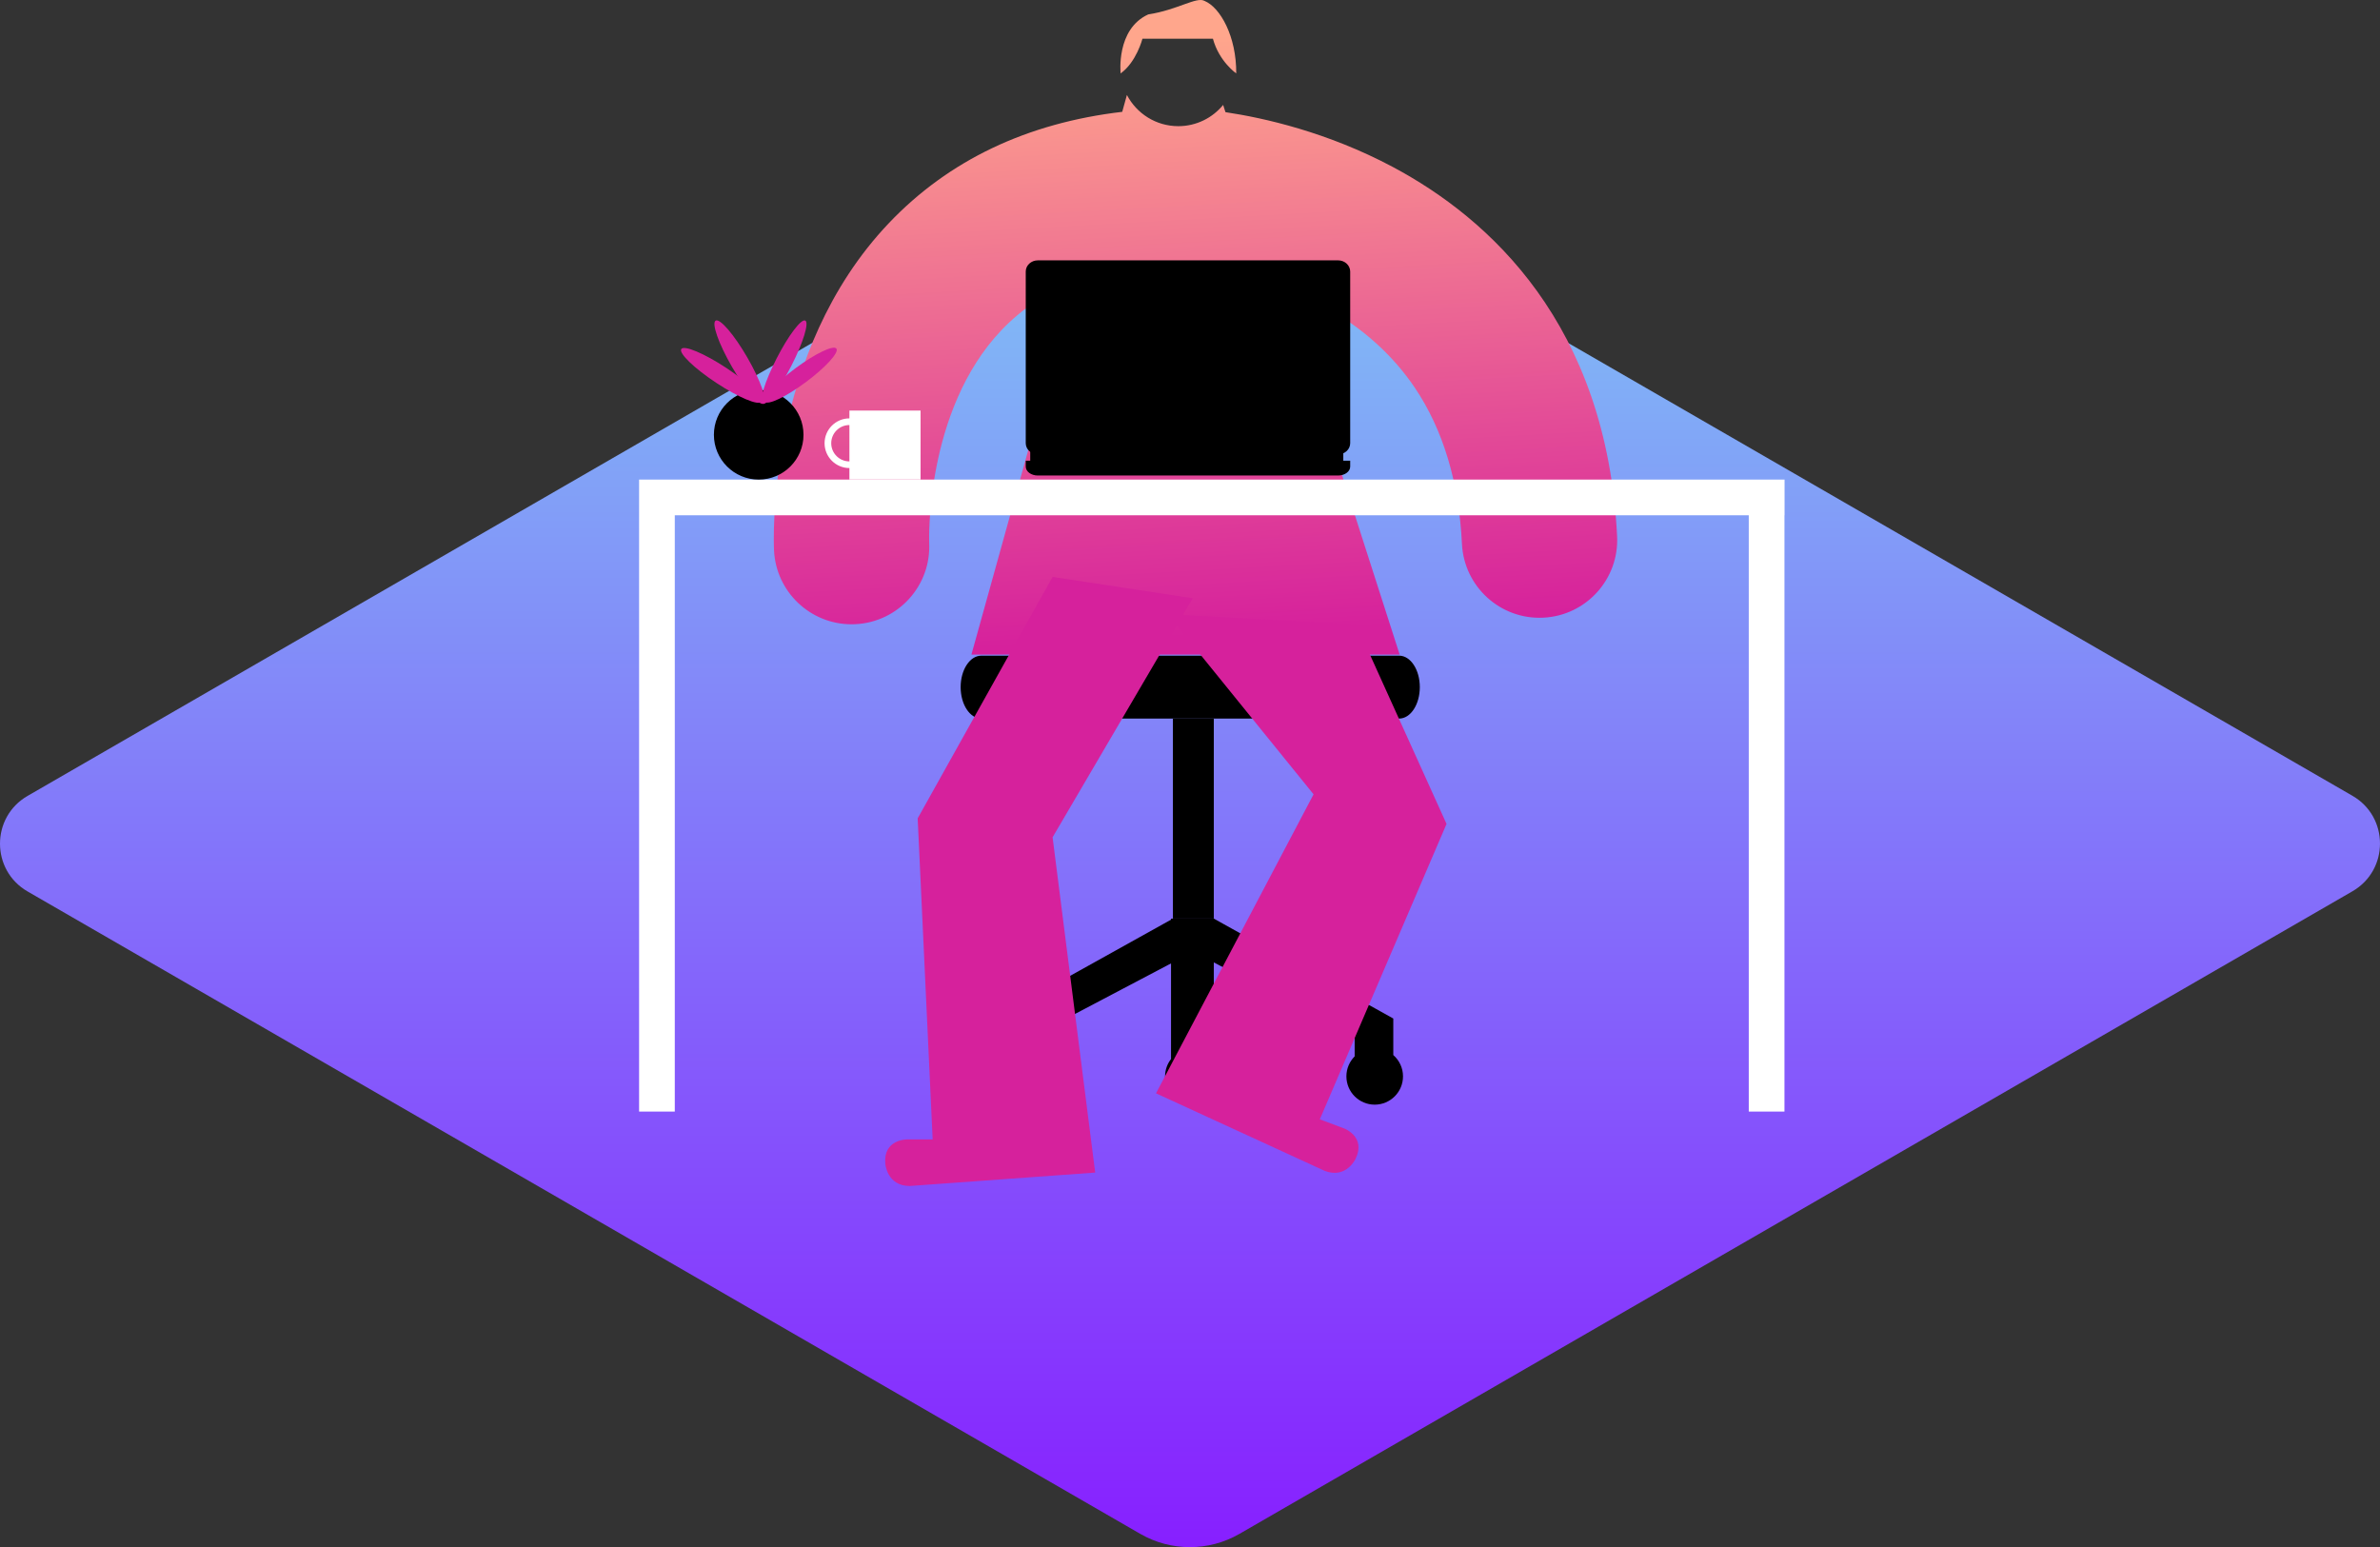
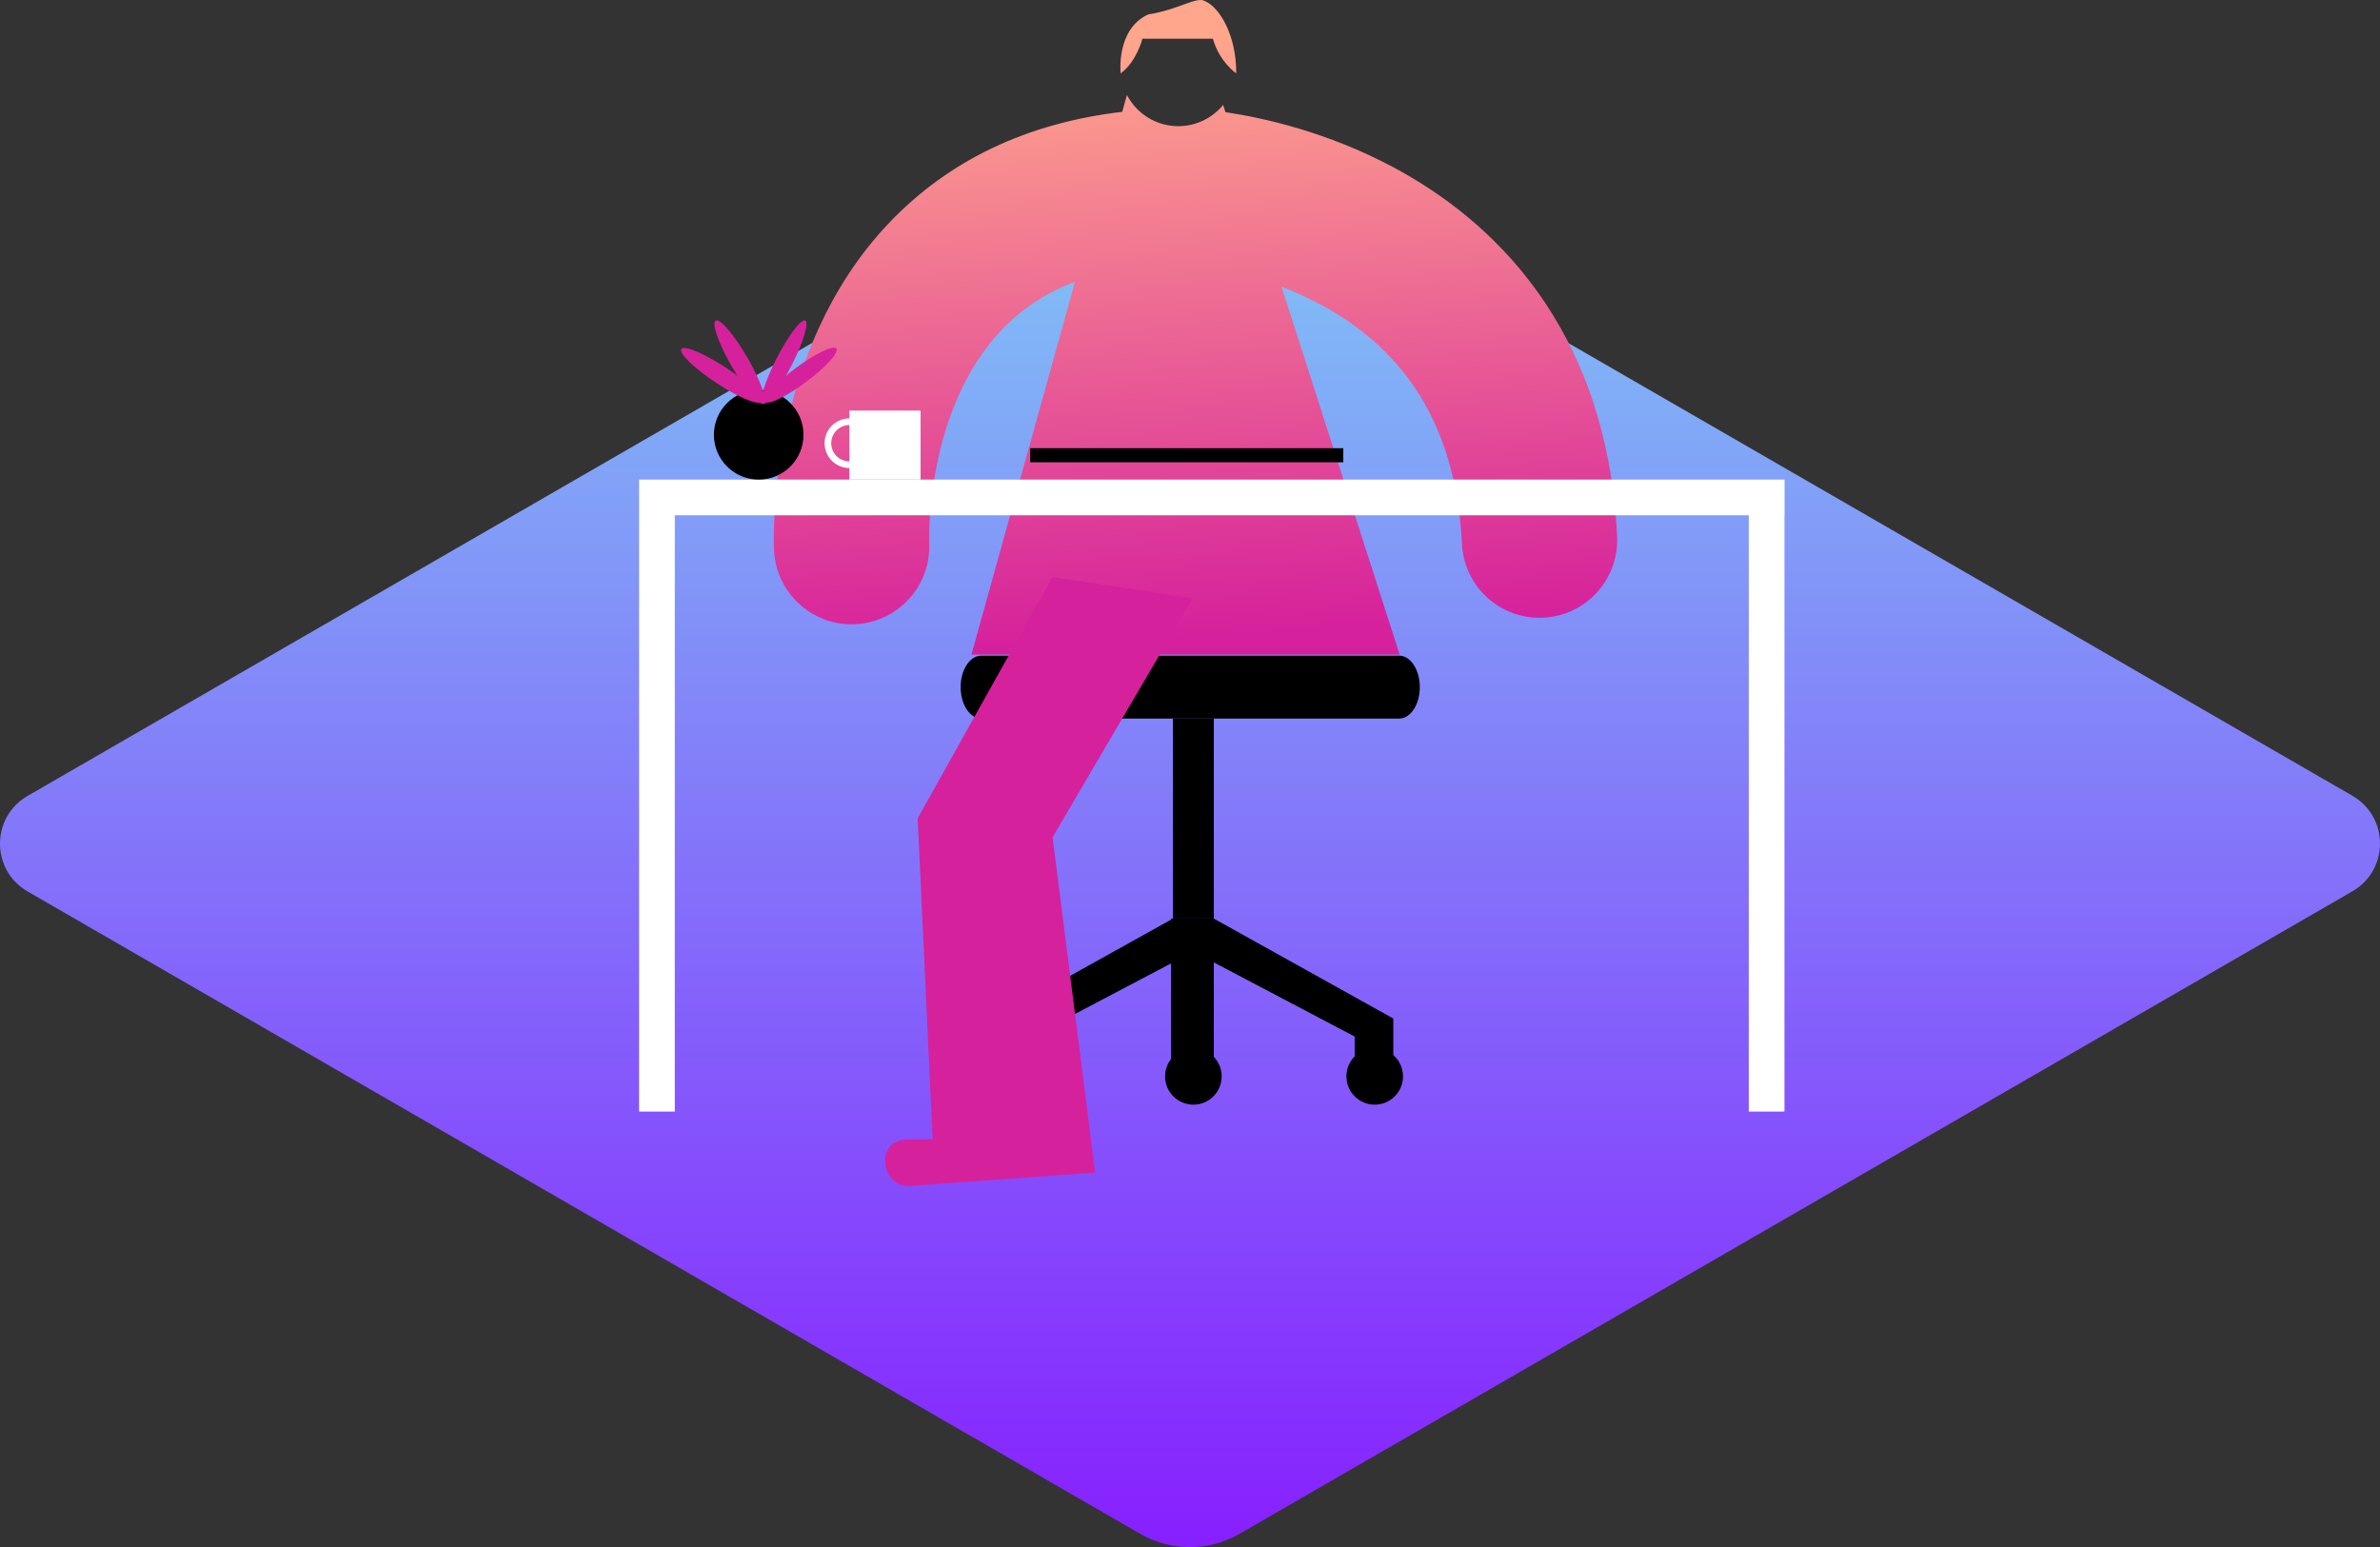
<svg xmlns="http://www.w3.org/2000/svg" version="1.1" id="Layer_1" x="0px" y="0px" viewBox="0 0 500 325.029" style="enable-background:new 0 0 500 325.029;" xml:space="preserve">
  <rect x="0" y="0" width="500" height="325.029" fill="#333333" stroke="none" />
  <linearGradient id="SVGID_1_" gradientUnits="userSpaceOnUse" x1="250" y1="325.831" x2="250" y2="36.153">
    <stop offset="8.011200e-04" style="stop-color:#871FFF" />
    <stop offset="1" style="stop-color:#80C7F5" />
  </linearGradient>
  <path style="fill:url(#SVGID_1_);" d="M5.794,187.279l233.75,134.956c6.454,3.726,14.405,3.726,20.858,0l233.803-134.986  c7.725-4.46,7.725-15.611,0-20.071L260.456,32.222c-6.454-3.726-14.405-3.726-20.858,0L5.794,167.208  C-1.931,171.668-1.931,182.819,5.794,187.279z" />
  <linearGradient id="SVGID_2_" gradientUnits="userSpaceOnUse" x1="252.25" y1="133.572" x2="245.273" y2="7.973">
    <stop offset="0" style="stop-color:#D6219C" />
    <stop offset="1" style="stop-color:#FFA68C" />
  </linearGradient>
  <path style="fill:url(#SVGID_2_);" d="M253.058,0.195c-1.681-0.956-5.624,1.875-11.826,2.833  c-6.815,3.095-5.806,12.395-5.806,12.395c3.336-2.397,4.586-7.296,4.586-7.296h14.802c1.299,4.809,4.899,7.296,4.899,7.296  C259.769,7.642,256.355,1.553,253.058,0.195z M324.231,129.764c-9.001,0.448-16.655-6.496-17.098-15.497  c-0.637-12.979-3.969-24.019-9.902-32.814c-4.677-6.933-11.103-12.688-19.097-17.103c-2.999-1.656-6.011-3.01-8.908-4.117  l24.82,77.289h-89.968l21.775-78.365c-6.043,2.316-11.174,5.697-15.456,10.195c-16.092,16.906-15.205,44.403-15.192,44.676  c0.445,9.001-6.49,16.658-15.491,17.103c-0.274,0.013-0.548,0.02-0.82,0.02c-8.642,0-15.852-6.785-16.283-15.511  c-0.083-1.685-1.744-41.586,24.148-68.788c12.555-13.191,29.002-21.015,49.002-23.358l0.983-3.538h0.004  c2.031,3.891,6.1,6.55,10.794,6.55c3.797,0,7.187-1.74,9.419-4.464l0.489,1.522c8.103,1.209,21.397,4.188,35.127,11.497  c20.302,10.807,44.961,33.044,47.15,77.605C340.17,121.666,333.232,129.322,324.231,129.764z" />
  <path d="M246.014,202.395v20.091c-0.781,1.006-1.251,2.266-1.251,3.639c0,3.283,2.661,5.945,5.945,5.945s5.945-2.661,5.945-5.945  c0-1.592-0.63-3.035-1.649-4.102v-19.837l29.589,15.573v4.168c-1.073,1.075-1.736,2.559-1.736,4.198  c0,3.283,2.661,5.945,5.945,5.945c3.283,0,5.945-2.661,5.945-5.945c0-1.787-0.792-3.385-2.04-4.475v-7.674l-37.702-20.991h-8.989  v0.222l-37.304,20.769v7.484c-1.379,1.089-2.268,2.772-2.268,4.665c0,3.283,2.661,5.945,5.945,5.945  c3.283,0,5.945-2.661,5.945-5.945c0-1.517-0.573-2.897-1.508-3.947v-4.419L246.014,202.395z" />
  <polyline points="255.003,150.96 255.003,192.985 246.412,192.985 246.412,150.96 " />
  <path d="M206.156,150.96c-2.397,0-4.339-2.958-4.339-6.607l0,0c0-3.649,1.943-6.607,4.339-6.607h87.784  c2.397,0,4.339,2.958,4.339,6.607l0,0c0,3.649-1.943,6.607-4.339,6.607H206.156z" />
  <path style="fill:#D6219C;" d="M221.131,121.204l-28.342,50.717l3.149,67.457h-5.469c0,0-4.972,0-4.475,5.138  c0,0,0.331,4.641,5.138,4.641l38.949-2.818l-8.95-70.44l29.441-50.22" />
-   <path style="fill:#D6219C;" d="M284.92,131.154l18.974,41.94l-26.623,62.061l5.122,1.92c0,0,4.656,1.745,2.387,6.382  c0,0-1.939,4.229-6.44,2.542l-35.483-16.308l33.102-62.819l-30.65-37.839" />
  <path style="fill:#FFFFFF;" d="M178.447,86.248v1.647c-2.877,0-5.218,2.341-5.218,5.218c0,2.877,2.341,5.218,5.218,5.218v2.421  h14.948V86.248H178.447z M174.627,93.114c0-2.106,1.714-3.82,3.82-3.82v7.64C176.34,96.933,174.627,95.22,174.627,93.114z" />
  <path style="fill:#FFFFFF;" d="M374.908,100.752v7.498h-0.022v125.274h-7.498V108.25H141.762v125.274h-7.498V108.25v-7.498H374.908z  " />
  <rect x="216.435" y="94.159" width="65.77" height="2.961" />
-   <path d="M215.493,98.024c0,1.035,1.135,1.874,2.536,1.874h63.09c1.4,0,2.536-0.839,2.536-1.874v-1.236h-68.162V98.024z" />
-   <path d="M281.119,54.696h-63.09c-1.4,0-2.536,1.053-2.536,2.351v36.054c0,1.299,1.135,2.351,2.536,2.351h63.09  c1.4,0,2.536-1.053,2.536-2.351V57.048C283.655,55.749,282.52,54.696,281.119,54.696z" />
  <circle cx="159.391" cy="91.342" r="9.411" />
  <ellipse transform="matrix(0.55 -0.835 0.835 0.55 2.312 162.042)" style="fill:#D6219C;" cx="151.566" cy="78.874" rx="1.888" ry="10.068" />
  <ellipse transform="matrix(0.866 -0.5 0.5 0.866 -17.221 87.887)" style="fill:#D6219C;" cx="155.388" cy="76.078" rx="1.888" ry="10.068" />
  <ellipse transform="matrix(0.803 -0.597 0.597 0.803 -13.867 115.841)" style="fill:#D6219C;" cx="168.112" cy="78.874" rx="9.34" ry="1.82" />
  <ellipse transform="matrix(0.456 -0.89 0.89 0.456 21.891 187.967)" style="fill:#D6219C;" cx="164.694" cy="76.078" rx="9.814" ry="1.732" />
</svg>